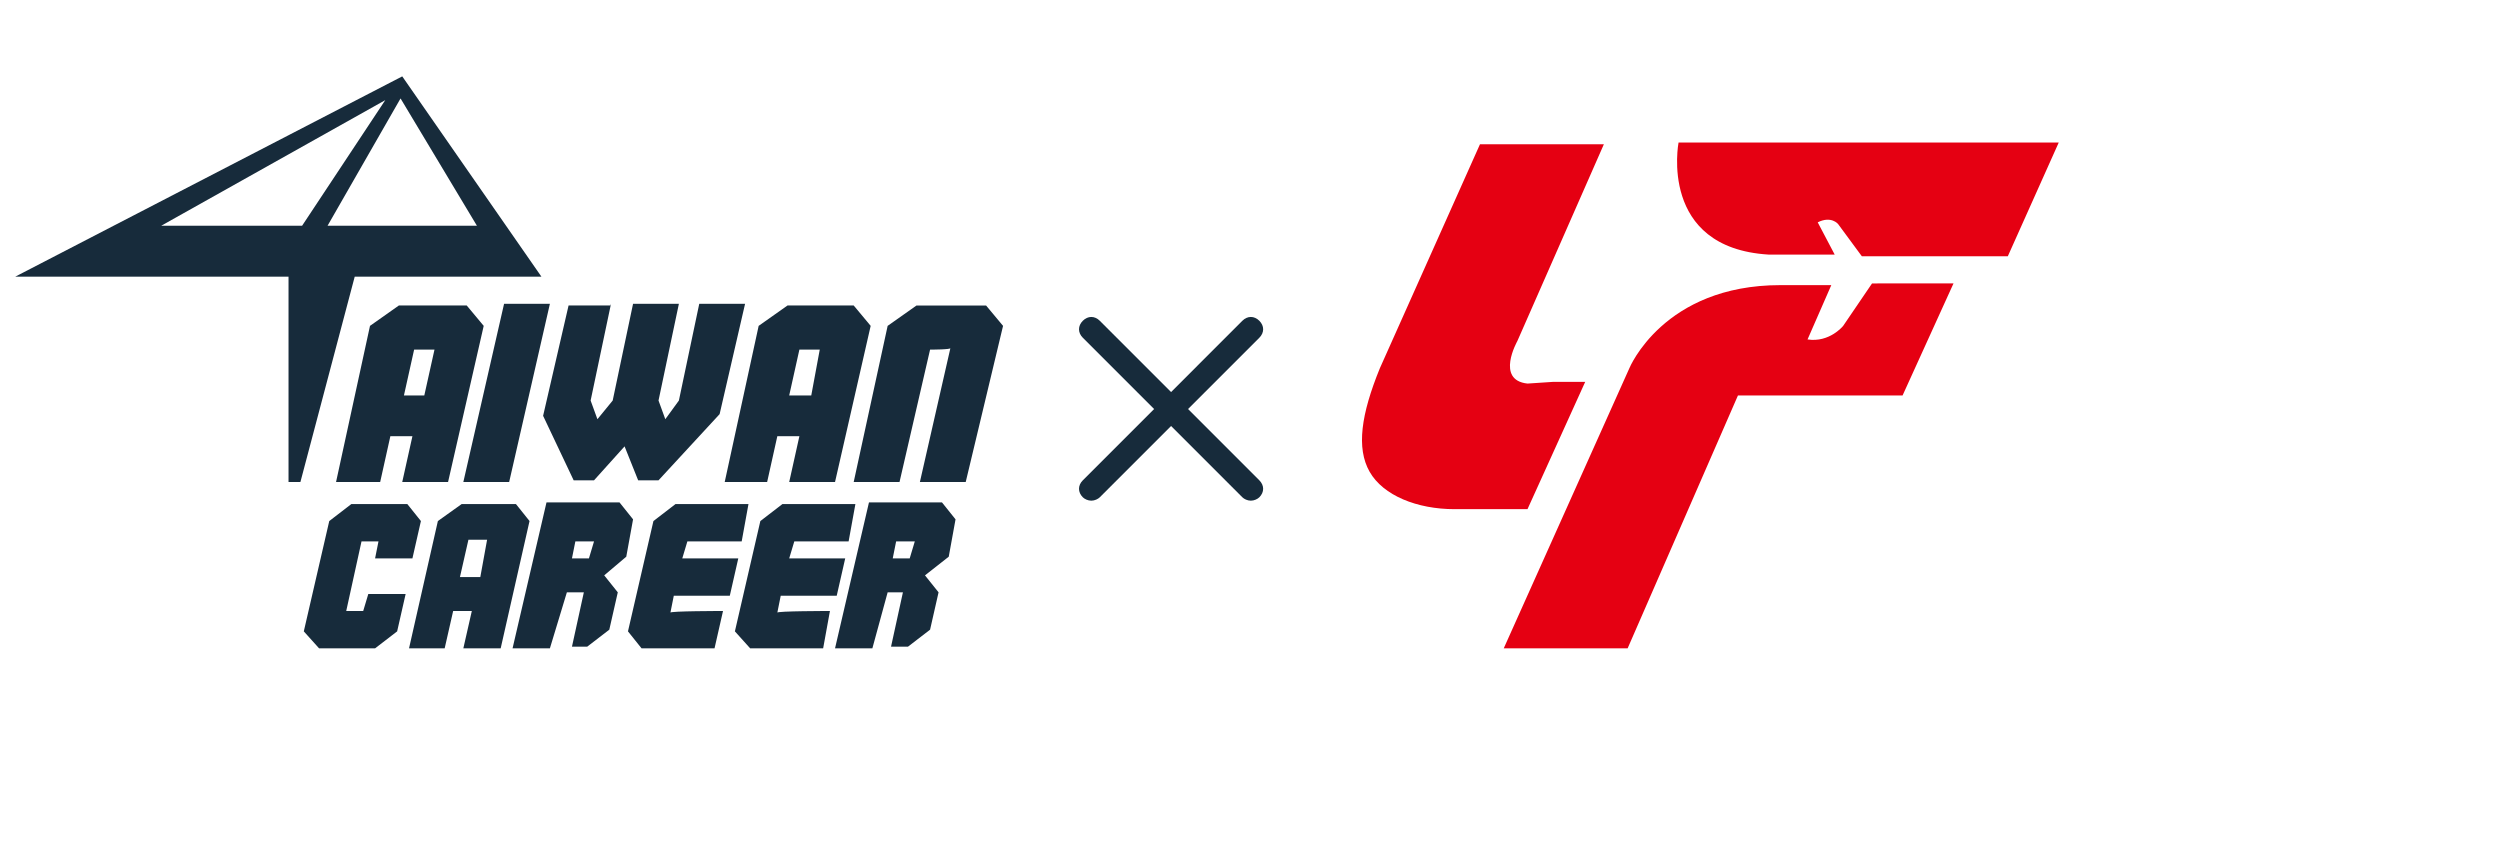
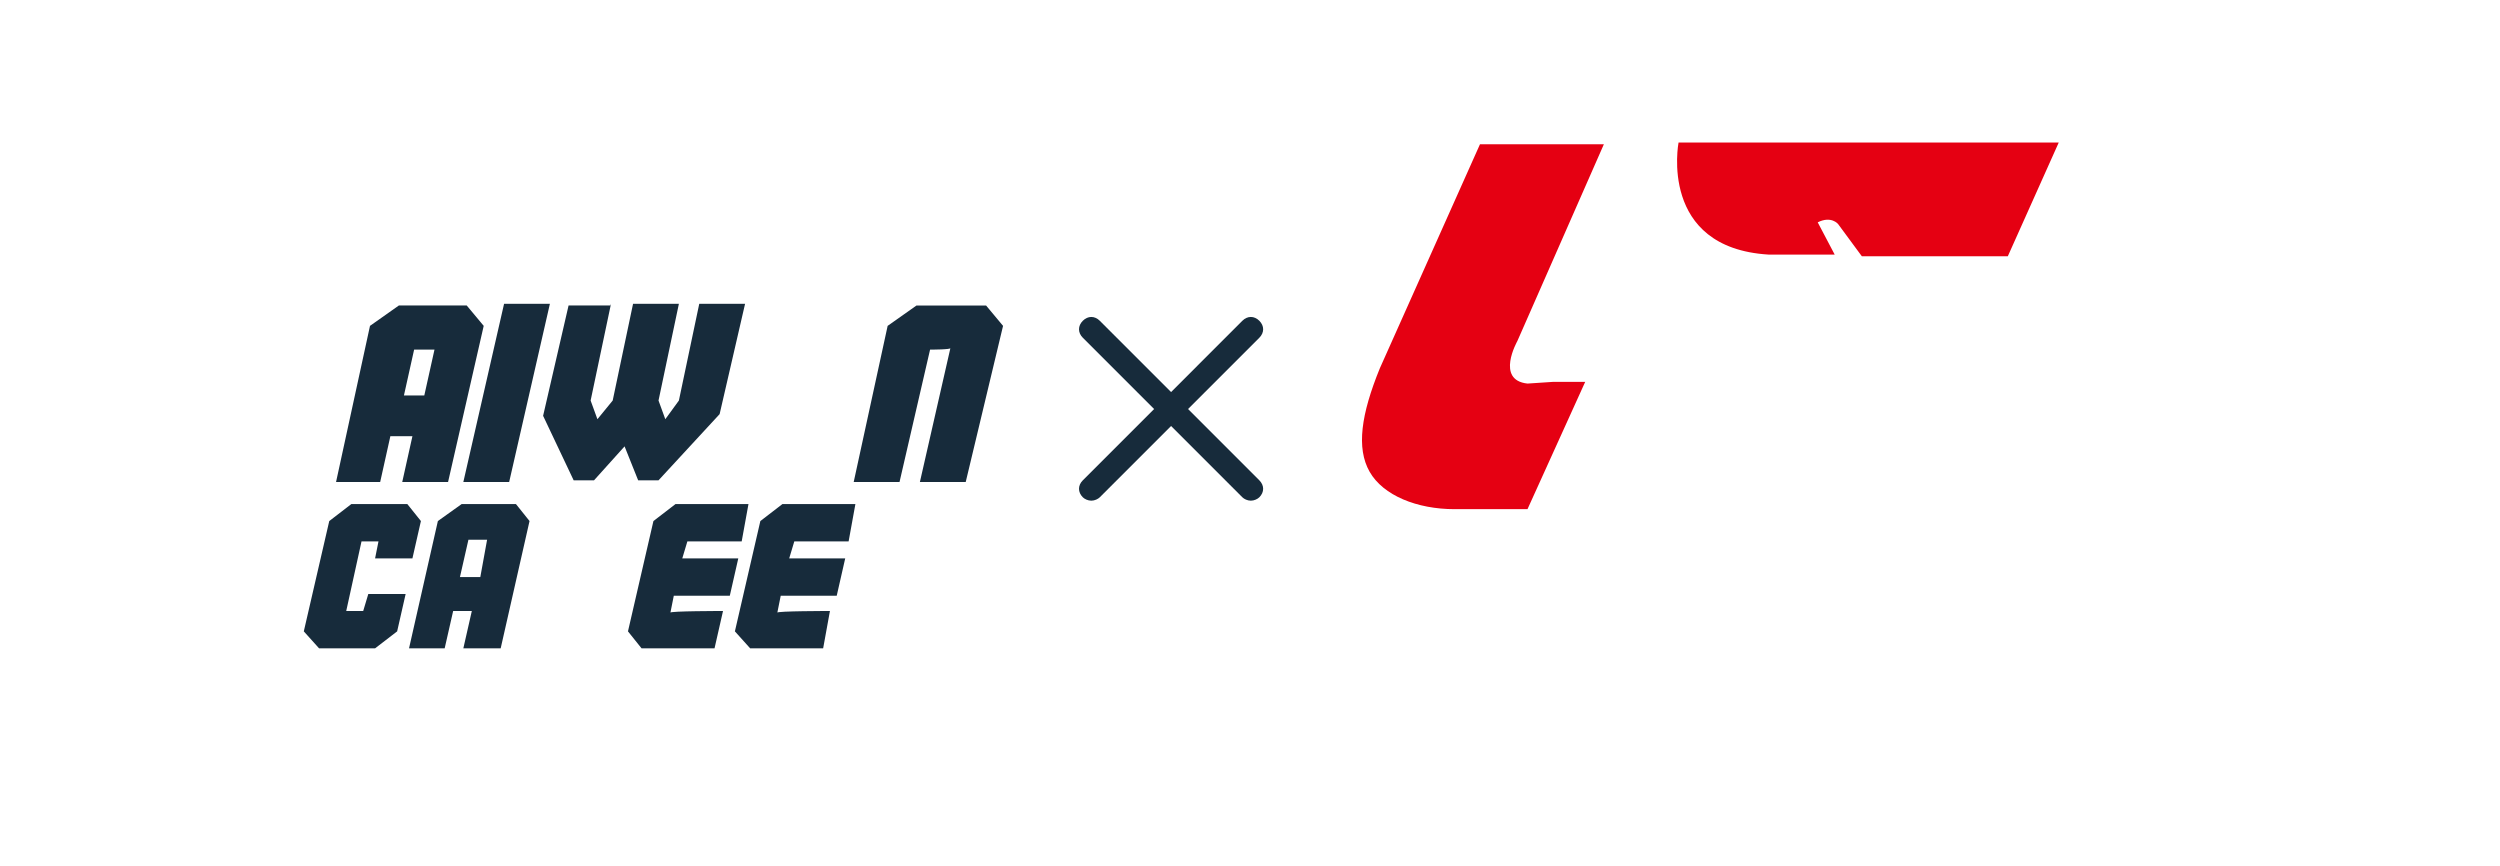
<svg xmlns="http://www.w3.org/2000/svg" version="1.1" id="圖層_1" x="0px" y="0px" viewBox="0 0 147.3 51" style="enable-background:new 0 0 147.3 51;" xml:space="preserve">
  <style type="text/css">
	.st0{fill:#E50012;}
	.st1{fill:#172B3B;}
</style>
  <g>
    <path class="st0" d="M91.5,22.5h1.9L90,30h-4.3c-2.2,0-4.2-0.8-5-2.2s-0.5-3.4,0.6-6.1l5.9-13.2h7.3l-5.1,11.6c0,0-1.3,2.3,0.6,2.5   L91.5,22.5z" />
-     <path class="st0" d="M110.3,16.7l-1.7,2.5c0,0-0.8,1-2.1,0.8l1.4-3.2h-3c-6.9,0-8.9,4.9-8.9,4.9l-7.4,16.5h7.3l6.5-14.9h9.7l3-6.6   H110.3z" />
    <path class="st0" d="M121.3,8.4H98.9c0,0-1.2,6.2,5.3,6.6h3.9l-1-1.9c0.8-0.4,1.2,0.1,1.2,0.1l1.4,1.9l0,0h8.6L121.3,8.4z" />
  </g>
  <g>
    <g>
      <path class="st1" d="M19.8,28.4l2-9.2l1.7-1.2h4l1,1.2l-2.1,9.2h-2.7l0.6-2.7h-1.3l-0.6,2.7H19.8z M25.6,20.6h-1.2l-0.6,2.7H25    L25.6,20.6z" />
      <path class="st1" d="M30,28.4h-2.7l2.4-10.5h2.7L30,28.4z" />
      <path class="st1" d="M36,17.9l-1.2,5.7l0.4,1.1l0.9-1.1l1.2-5.7H40l-1.2,5.7l0.4,1.1l0.8-1.1l1.2-5.7h2.7l-1.5,6.5l-3.6,3.9h-1.2    l-0.8-2l-1.8,2h-1.2L32,24.5l1.5-6.5H36z" />
-       <path class="st1" d="M42.7,28.4l2-9.2l1.7-1.2h3.9l1,1.2l-2.1,9.2h-2.7l0.6-2.7h-1.3l-0.6,2.7H42.7z M48.3,20.6h-1.2l-0.6,2.7h1.3    L48.3,20.6z" />
-       <path class="st1" d="M54.8,20.6L53,28.4h-2.7l2-9.2L54,18h4.1l1,1.2l-2.2,9.2h-2.7l1.8-7.9C56.1,20.6,54.8,20.6,54.8,20.6z" />
+       <path class="st1" d="M54.8,20.6L53,28.4h-2.7l2-9.2L54,18h4.1l1,1.2l-2.2,9.2h-2.7l1.8-7.9C56.1,20.6,54.8,20.6,54.8,20.6" />
    </g>
    <g>
      <path class="st1" d="M17.9,37.2l1.5-6.5l1.3-1H24l0.8,1l-0.5,2.2h-2.2l0.2-1h-1L20.4,36h1l0.3-1h2.2l-0.5,2.2l-1.3,1h-3.3    L17.9,37.2z" />
      <path class="st1" d="M24.1,38.2l1.7-7.5l1.4-1h3.2l0.8,1l-1.7,7.5h-2.2l0.5-2.2h-1.1l-0.5,2.2C26.1,38.2,24.1,38.2,24.1,38.2z     M28.7,31.8h-1.1L27.1,34h1.2L28.7,31.8z" />
-       <path class="st1" d="M32.4,38.2h-2.2l2-8.6h4.3l0.8,1l-0.4,2.2l-1.3,1.1l0.8,1l-0.5,2.2l-1.3,1h-0.9l0.7-3.2h-1L32.4,38.2z     M33.7,32.9h1l0.3-1h-1.1L33.7,32.9z" />
      <path class="st1" d="M42.6,36l-0.5,2.2h-4.3l-0.8-1l1.5-6.5l1.3-1h4.3l-0.4,2.2h-3.2l-0.3,1h3.3L43,35.1h-3.3l-0.2,1    C39.4,36,42.6,36,42.6,36z" />
      <path class="st1" d="M48.9,36l-0.4,2.2h-4.3l-0.9-1l1.5-6.5l1.3-1h4.3L50,31.9h-3.2l-0.3,1h3.3l-0.5,2.2H46l-0.2,1    C45.7,36,48.9,36,48.9,36z" />
-       <path class="st1" d="M51.4,38.2h-2.2l2-8.6h4.3l0.8,1l-0.4,2.2l-1.4,1.1l0.8,1l-0.5,2.2l-1.3,1h-1l0.7-3.2h-0.9L51.4,38.2z     M52.6,32.9h1l0.3-1h-1.1L52.6,32.9z" />
    </g>
-     <path class="st1" d="M31.9,16.3L23.7,4.5L0.9,16.3H17v12.1h0.7l3.2-12.1C20.8,16.3,31.9,16.3,31.9,16.3z M28.1,13.3h-8.8l4.3-7.5   L28.1,13.3z M22.7,5.9l-4.9,7.4H9.5L22.7,5.9z" />
  </g>
  <path class="st1" d="M70,24.1l4.2-4.2c0.3-0.3,0.3-0.7,0-1c-0.3-0.3-0.7-0.3-1,0L69,23.1l-4.2-4.2c-0.3-0.3-0.7-0.3-1,0  c-0.3,0.3-0.3,0.7,0,1l4.2,4.2l-4.2,4.2c-0.3,0.3-0.3,0.7,0,1c0.1,0.1,0.3,0.2,0.5,0.2c0.2,0,0.4-0.1,0.5-0.2l4.2-4.2l4.2,4.2  c0.1,0.1,0.3,0.2,0.5,0.2s0.4-0.1,0.5-0.2c0.3-0.3,0.3-0.7,0-1L70,24.1z" />
</svg>